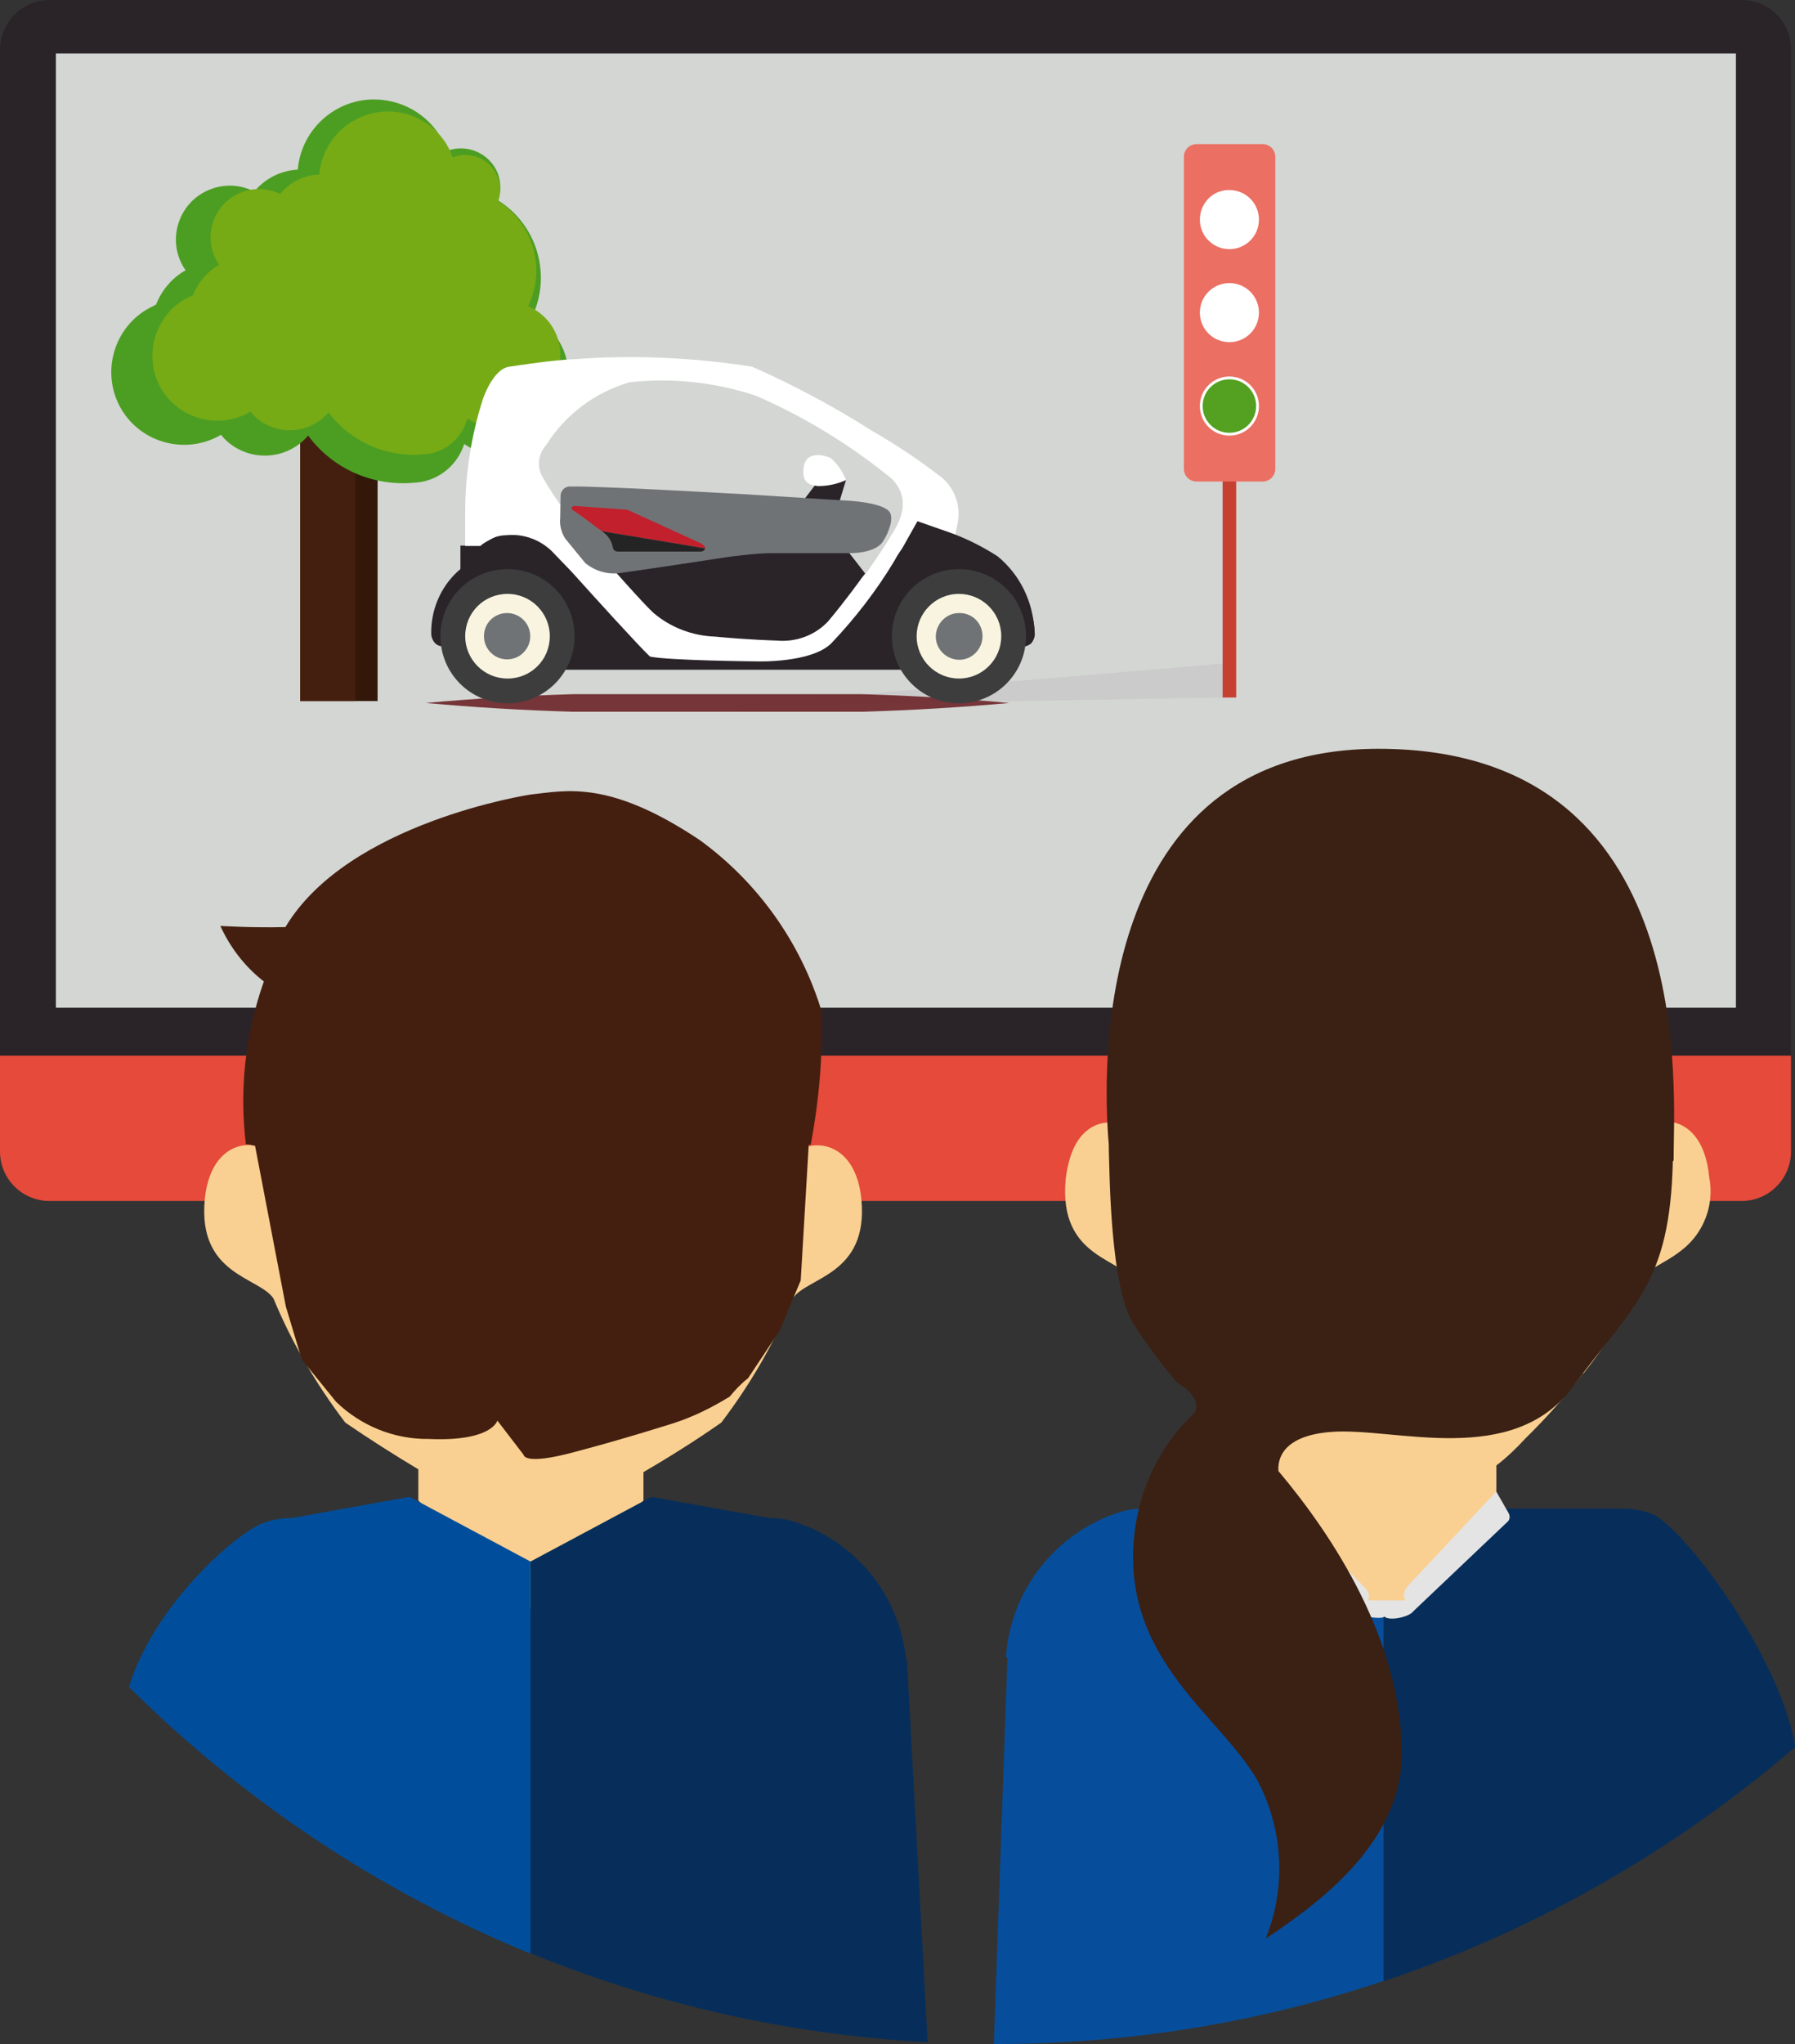
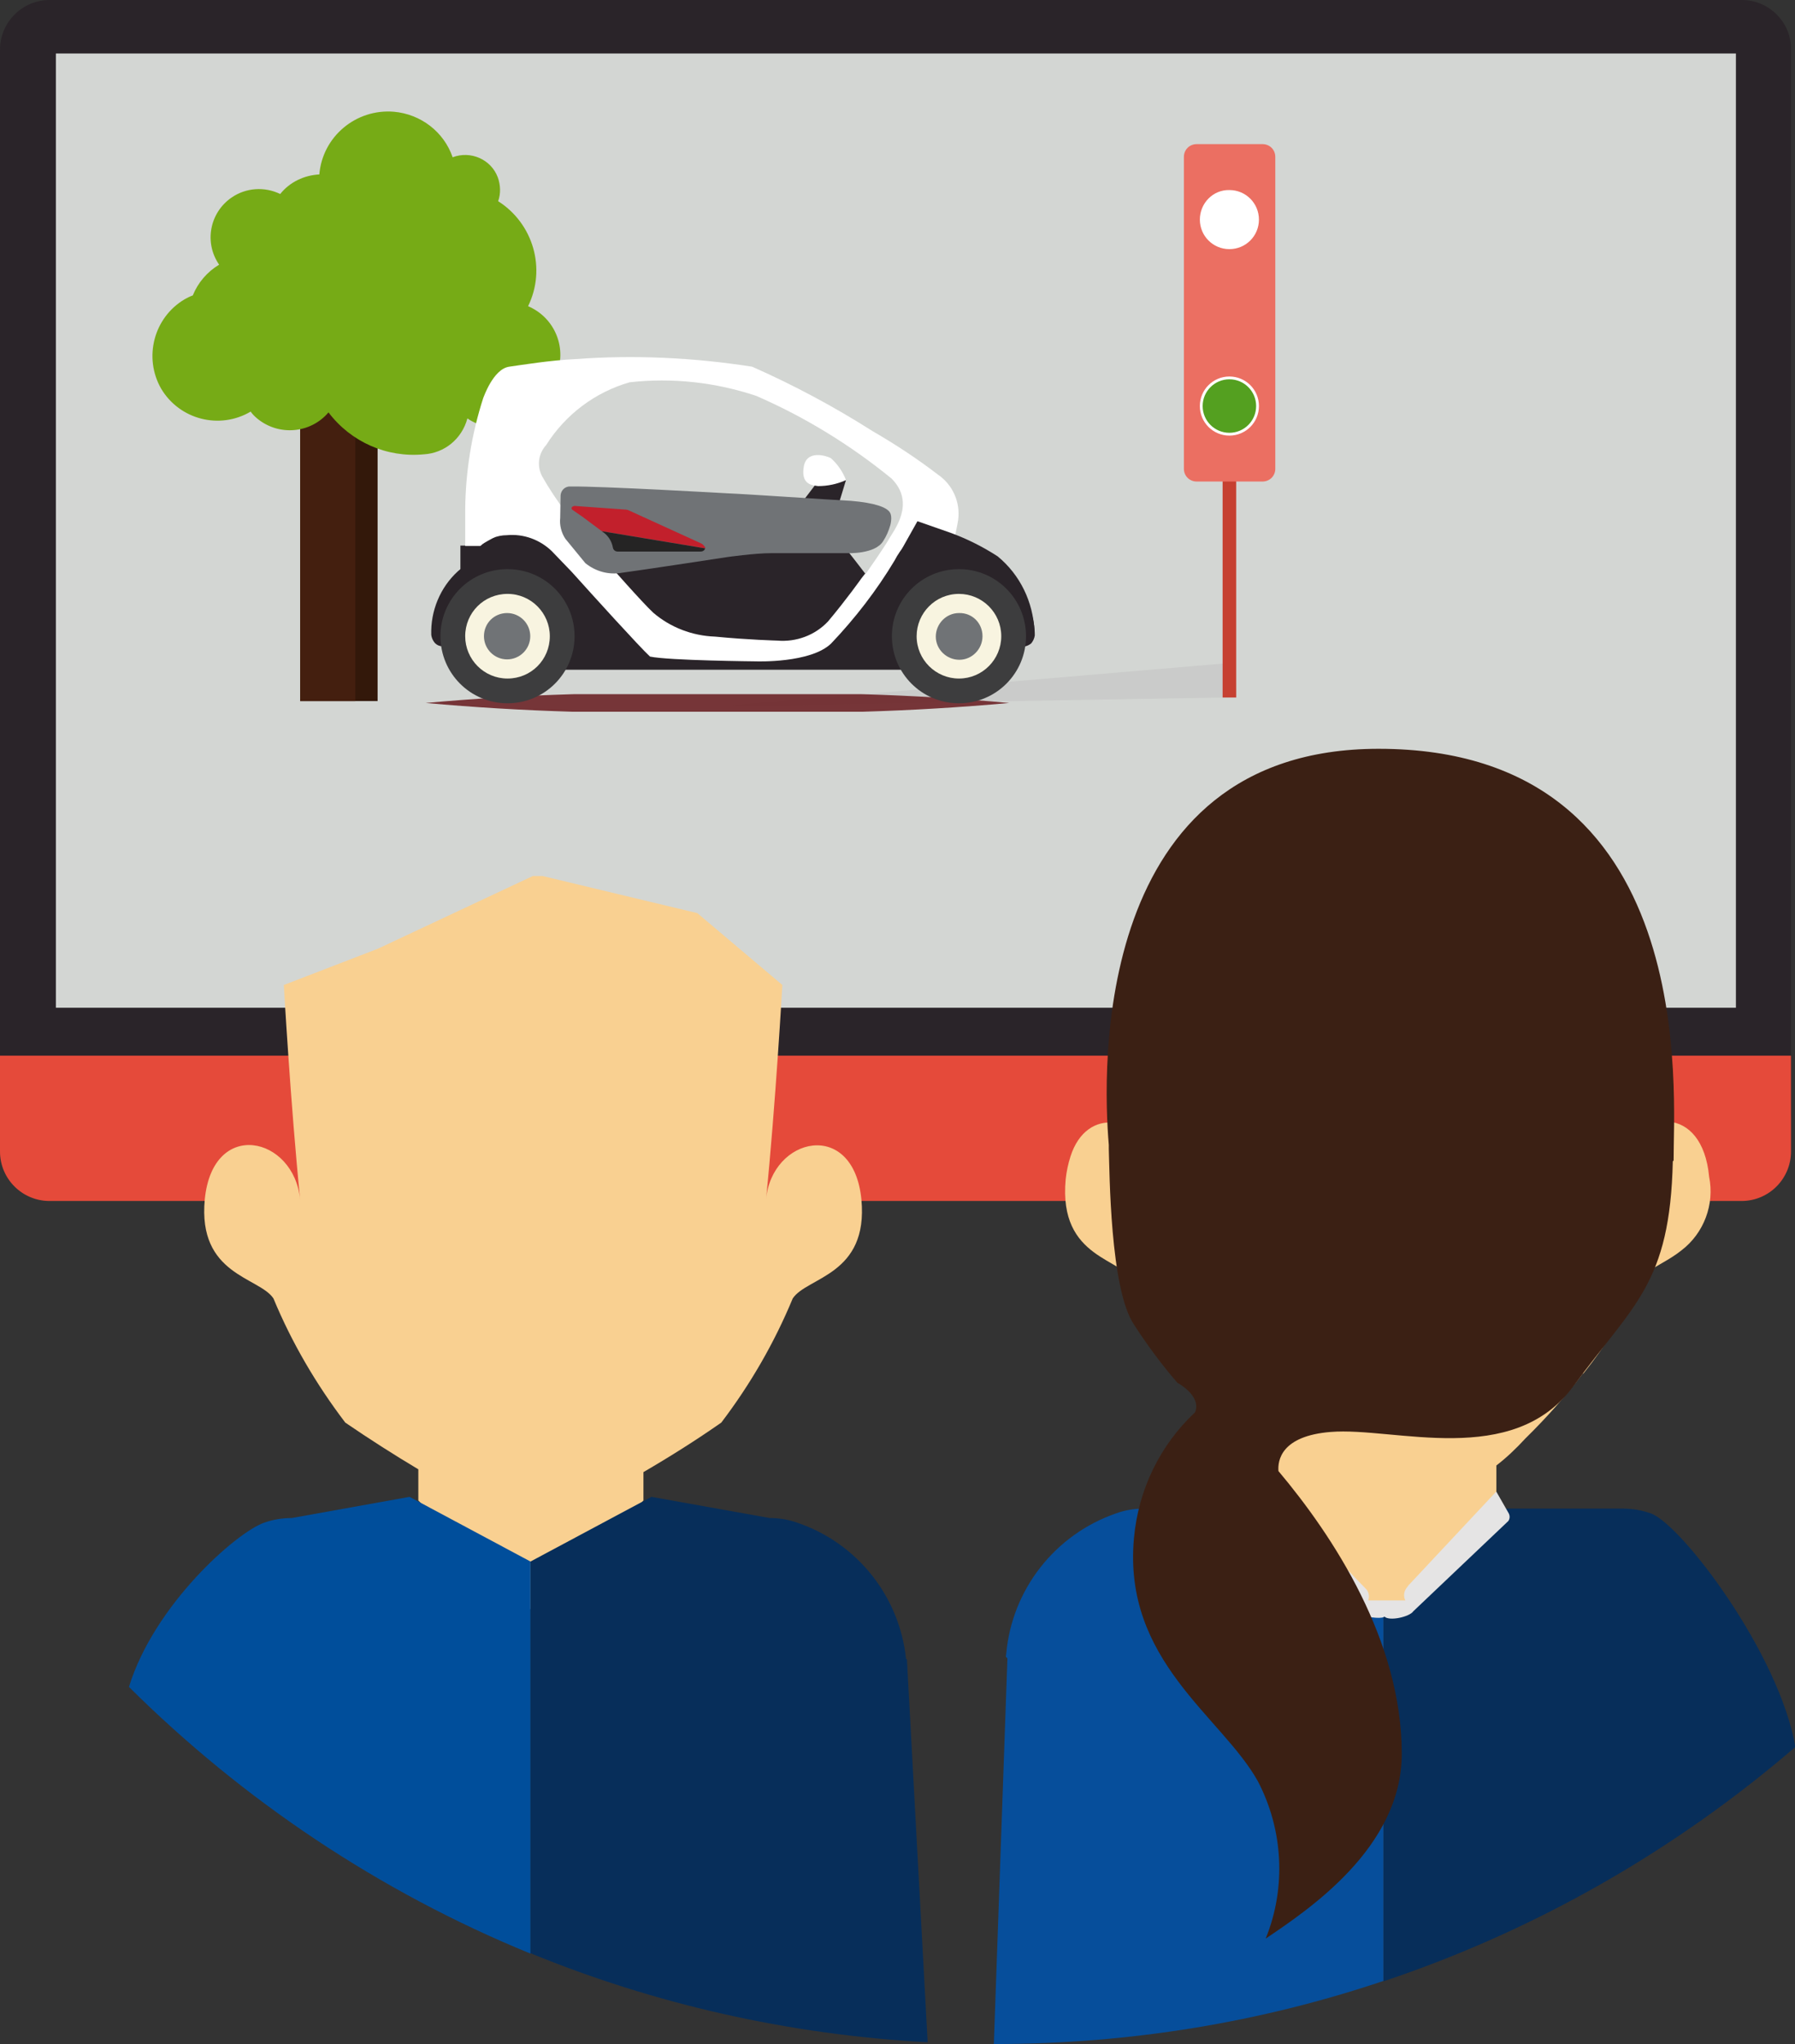
<svg xmlns="http://www.w3.org/2000/svg" xmlns:xlink="http://www.w3.org/1999/xlink" id="Calque_1" x="0px" y="0px" viewBox="0 0 449.7 512" style="enable-background:new 0 0 449.7 512;" xml:space="preserve">
  <rect x="0" y="0" width="449.7" height="512" fill="#333333" stroke="none" />
  <style type="text/css">	.st0{fill:#2A2429;}	.st1{fill:#D3D6D3;}	.st2{fill:#E54A3A;}	.st3{opacity:0.3;}	.st4{clip-path:url(#SVGID_00000052811398189493625140000004846924442108480923_);}	.st5{fill:#B5B1B4;}	.st6{fill:#C64031;}	.st7{fill:#EB6F62;}	.st8{fill:#FFFFFF;}	.st9{fill:#54A020;}	.st10{fill:#33180A;}	.st11{fill:#441F0F;}	.st12{fill:#4C9E22;}	.st13{fill:#76AB16;}	.st14{opacity:0.9;}	.st15{clip-path:url(#SVGID_00000129926311323015426780000011356867788664719797_);}	.st16{fill:#6C2327;}	.st17{fill:#707376;}	.st18{fill:#3D3D3E;}	.st19{fill:#F8F4E0;}	.st20{fill:#C2202C;}	.st21{fill:#252424;}	.st22{fill:#F9D091;}	.st23{fill:#004E9B;}	.st24{fill:#072E5A;}	.st25{fill:#064E9B;}	.st26{fill:#E5E4E4;}	.st27{fill:#3B2014;}</style>
  <g>
    <g id="Écran" transform="translate(0 0)">
      <path id="Tracé_2844" class="st0" d="M436.4,0H12.4C5.6,0,0,5.6,0,12.4c0,0,0,0,0,0v266.3c0,6.9,5.6,12.4,12.4,12.4h423.9   c6.9,0,12.4-5.6,12.4-12.4V12.4C448.8,5.6,443.2,0,436.4,0" />
      <rect id="Rectangle_455" x="14" y="13.4" class="st1" width="420.9" height="239" />
      <path id="Tracé_2845" class="st2" d="M0,264.4v24c0,6.9,5.6,12.4,12.4,12.4h423.9c6.9,0,12.4-5.6,12.4-12.4v-24H0z" />
      <g id="Groupe_455" transform="translate(18.925 17.337)" class="st3">
        <g id="Groupe_454">
          <g>
            <defs>
              <rect id="SVGID_1_" x="162.2" y="148.6" width="128.6" height="10.9" />
            </defs>
            <clipPath id="SVGID_00000048481686656678973260000016804902484223838092_">
              <use xlink:href="#SVGID_1_" style="overflow:visible;" />
            </clipPath>
            <g id="Groupe_453" style="clip-path:url(#SVGID_00000048481686656678973260000016804902484223838092_);">
              <path id="Tracé_2846" class="st5" d="M290.5,148.6l0.3,8.7l-128.6,2.2L290.5,148.6z" />
            </g>
          </g>
        </g>
      </g>
      <path id="Tracé_2847" class="st6" d="M308,90.3c1.1,0.2,1.8,1.1,1.7,2.2v82.2h-3.4V92.5C306.2,91.4,306.9,90.4,308,90.3" />
      <path id="Rectangle_457" class="st7" d="M299.8,36.1h16.5c1.8,0,3.2,1.4,3.2,3.2v78.1c0,1.8-1.4,3.2-3.2,3.2h-16.5   c-1.8,0-3.2-1.4-3.2-3.2V39.3C296.6,37.5,298,36.1,299.8,36.1z" />
      <path id="Tracé_2848" class="st8" d="M300.6,55c0,4.1,3.3,7.4,7.4,7.4c4.1,0,7.4-3.3,7.4-7.4s-3.3-7.4-7.4-7.4l0,0   C303.9,47.5,300.6,50.9,300.6,55C300.6,55,300.6,55,300.6,55" />
-       <path id="Tracé_2849" class="st8" d="M300.6,78.3c0,4.1,3.3,7.4,7.4,7.4c4.1,0,7.4-3.3,7.4-7.4s-3.3-7.4-7.4-7.4l0,0   C303.9,70.9,300.6,74.2,300.6,78.3C300.6,78.3,300.6,78.3,300.6,78.3" />
      <path id="Tracé_2850" class="st8" d="M300.6,101.7c0,4.1,3.3,7.4,7.4,7.4c4.1,0,7.4-3.3,7.4-7.4s-3.3-7.4-7.4-7.4l0,0   C303.9,94.3,300.6,97.6,300.6,101.7L300.6,101.7" />
      <path id="Tracé_2851" class="st9" d="M301.3,101.7c0,3.7,3,6.7,6.7,6.7c3.7,0,6.7-3,6.7-6.7c0-3.7-3-6.7-6.7-6.7   S301.3,98,301.3,101.7C301.3,101.7,301.3,101.7,301.3,101.7" />
      <g id="Voiture" transform="translate(2.899 2.589)">
        <g id="Groupe_492" transform="translate(0 0)">
          <g id="arbre_small">
            <rect id="Rectangle_416" x="72.3" y="99.5" class="st10" width="19.4" height="73.5" />
            <rect id="Rectangle_417" x="72.3" y="99.5" class="st11" width="13.8" height="73.5" />
-             <path id="Tracé_2676" class="st12" d="M101,118.3c-10.4,1-20.5-3.4-26.7-11.8c-5.1,6-14,6.7-20,1.7c-0.7-0.6-1.3-1.2-1.8-1.9      c-8.7,5.1-19.9,2.2-25-6.4c-5.1-8.7-2.2-19.9,6.4-25c0.7-0.4,1.5-0.8,2.3-1.2c1.4-3.6,4-6.7,7.4-8.6      c-4.3-6.1-2.7-14.6,3.4-18.8c4.1-2.8,9.4-3.2,13.8-0.9c2.7-3.3,6.7-5.3,10.9-5.5c0.9-10.6,10.3-18.5,20.9-17.5      c7.5,0.7,14,5.6,16.5,12.8c5-1.9,10.7,0.6,12.7,5.6c0.8,2.2,0.9,4.6,0.1,6.8c9.9,6.2,13.5,18.9,8.4,29.4      c7.6,3.2,11.1,12,7.9,19.5c-1,2.3-2.5,4.3-4.5,5.9c-2.7,7-10.5,10.4-17.5,7.7c-1-0.4-2-0.9-2.8-1.5      C111.7,114,106.8,118,101,118.3" />
            <path id="Tracé_2677" class="st13" d="M103.3,111.2c-9.3,0.9-18.3-3.1-23.9-10.5c-4.5,5.3-12.5,6-17.9,1.5      c-0.6-0.5-1.2-1.1-1.6-1.7c-7.8,4.6-17.8,2-22.4-5.7C33,87,35.6,77,43.3,72.4c0.7-0.4,1.3-0.7,2.1-1c1.3-3.2,3.6-5.9,6.6-7.7      c-3.8-5.5-2.4-13,3.1-16.8c3.6-2.5,8.3-2.8,12.2-0.9c2.4-3,6-4.7,9.8-4.9c0.8-9.5,9.2-16.5,18.7-15.7c6.7,0.6,12.5,5,14.7,11.4      c4.5-1.7,9.6,0.5,11.3,5c0.7,1.9,0.8,4.1,0.1,6c8.8,5.6,12.1,16.9,7.5,26.3c6.8,2.9,9.9,10.7,7,17.4c-0.9,2.1-2.3,3.9-4,5.2      c-2.4,6.2-9.4,9.3-15.6,6.9c-0.9-0.4-1.8-0.8-2.6-1.4C112.8,107.4,108.4,110.9,103.3,111.2" />
          </g>
          <g id="Groupe_493" transform="translate(8.246 6.757)">
            <g id="Groupe_482" transform="translate(0 8.82)" class="st14">
              <g id="Groupe_481">
                <g>
                  <defs>
                    <rect id="SVGID_00000109005874799941642170000006740608777528489913_" x="95.5" y="155.7" width="146.1" height="4.4" />
                  </defs>
                  <clipPath id="SVGID_00000176024010324431814970000004507993726452681648_">
                    <use xlink:href="#SVGID_00000109005874799941642170000006740608777528489913_" style="overflow:visible;" />
                  </clipPath>
                  <g id="Groupe_480" style="clip-path:url(#SVGID_00000176024010324431814970000004507993726452681648_);">
                    <path id="Tracé_2877" class="st16" d="M168.6,155.7c-24.4-0.7-48.8,0-73.1,2.2c24.3,2.2,48.7,2.9,73.1,2.2          c24.4,0.7,48.8,0,73.1-2.2C217.4,155.7,193,155,168.6,155.7" />
                  </g>
                </g>
              </g>
            </g>
            <path id="Tracé_2878" class="st0" d="M190.2,115.9l4.2-5.5h4.5l1.9,0.5l-1.8,5.9L190.2,115.9z" />
            <path id="Tracé_2879" class="st8" d="M200.8,110.9c-0.8-2.1-2.1-4-3.8-5.5c-1.1-0.6-6.2-2.2-6.8,2.3c-0.7,4.5,2.4,4.5,3.6,4.7      C196.2,112.4,198.6,111.9,200.8,110.9" />
            <path id="Tracé_2880" class="st0" d="M104.1,127.3h4.9l7.5-4.2l14.5,5.3l15.5,18.1l5.6,7.9h38.4l12.3-11.7l10.1-14.6l6.7-5.5      l6.7,1.7c3.6,1,6.9,2.6,9.8,4.9c2.8,2.2,5.2,4.8,7.2,7.8l-29.3,10.7l1.2,10.7h-85.4l1.6-17.7h-27.2V127.3z" />
            <path id="Tracé_2881" class="st8" d="M211.6,125.6c-1.1,2-5.8,8.7-5.8,8.7l-19.7,14.3l-17-2.4l-27.9-17.5l-1.6,1.1l-6.3-6.8      l-0.3-0.4l-2.5-3.8c-2.1-2.8-4.1-5.8-5.8-8.8c-1.4-2.6-1-5.7,1-7.9c4.8-7.6,12.2-13.2,20.9-15.7c10.7-1.2,21.5,0,31.7,3.4      c12.2,5.3,23.6,12.3,33.9,20.7C218.4,116.7,212.7,123.6,211.6,125.6 M132.1,133.9c5.4,6,17,18.8,19.6,21.2      c4.7,1,26.6,1.2,26.6,1.2s13.7,0.5,18.8-4.5c6-6.3,11.4-13.3,15.9-20.8c1.4-2.8,4.4-6.4,6.7-6.3c2.9-0.2,5.7,0.7,8,2.4      c1.1-5.4,1.2-6.2,1.2-6.2c0.6-4.5-1.4-8.9-5.1-11.4c-5.2-4-10.7-7.6-16.4-10.9c-9.6-6.1-19.7-11.5-30.1-16.1      c-14.7-2.3-29.6-3-44.4-1.9c-6.2,0.3-13,1.4-16.5,1.9c-4,0.6-6.4,7.7-6.5,7.9c-2.9,9-4.4,18.4-4.5,27.8c0,10.5,0,9.2,0,9.2h3.8      c1.8-1.7,4.2-2.7,6.6-2.7c4.2-0.4,8.3,1.1,11.3,4L132.1,133.9z" />
            <path id="Tracé_2882" class="st0" d="M141.2,131.8c0,0,8.5,9.7,11.3,12.3c4.3,3.7,9.8,5.8,15.5,6c8.2,0.8,15.6,1,15.6,1      c4.7,0.4,9.4-1.3,12.7-4.8c4.7-5.6,8.3-10.7,8.3-10.7l1-1.3c0,0-3.5-4.6-6.5-8.3s-50.8-3.5-50.8-3.5L141.2,131.8z" />
            <path id="Tracé_2883" class="st17" d="M170.9,114.2c0,0-31.4-1.8-39.1-1.7c-1.3-0.1-2.4,0.9-2.5,2.2c0,0,0,0.1,0,0.1l-0.1,5.6      c-0.2,1.8,0.3,3.7,1.3,5.2c2.6,3.2,5,6.1,5,6.1c2.6,2.1,5.9,3,9.2,2.4c6-0.8,26.2-3.9,26.2-3.9s7-1,11.1-1h19.2      c0,0,6.9,0.3,8.9-3c0.8-1.2,1.4-2.6,1.8-4c0,0,0.6-2.1-0.1-3.2c-0.8-1.3-3.8-2.4-9.7-2.9C196.2,115.8,176,114.4,170.9,114.2" />
            <path id="Tracé_2884" class="st0" d="M134.8,151.4c0.2-2.1,0-4.2-0.6-6.3c-2.1-7.7-8.9-13.3-16.9-14c-0.5,0-1-0.1-1.5-0.1      c-8,0-6.1-2.5-12.2,2.7c-4.5,4.1-6.9,10-6.7,16c0.1,0.7,0.4,1.4,0.9,2c0.5,0.5,1.1,0.8,1.8,0.8l16.3-3.1L134.8,151.4z" />
            <path id="Tracé_2885" class="st18" d="M99.2,150c0,9.3,7.5,16.8,16.8,16.8s16.8-7.5,16.8-16.8c0-9.3-7.5-16.8-16.8-16.8l0,0      C106.7,133.2,99.2,140.7,99.2,150" />
            <path id="Tracé_2886" class="st19" d="M105.4,150c0,5.8,4.7,10.6,10.6,10.6s10.6-4.7,10.6-10.6c0-5.8-4.7-10.6-10.6-10.6      c0,0,0,0,0,0C110.1,139.4,105.4,144.1,105.4,150" />
            <path id="Tracé_2887" class="st17" d="M110.1,150c0,3.2,2.6,5.8,5.8,5.8s5.8-2.6,5.8-5.8s-2.6-5.8-5.8-5.8      S110.1,146.7,110.1,150L110.1,150" />
            <path id="Tracé_2888" class="st0" d="M214.6,147.7l33.4,1c-0.3-7.3-3.6-14.1-9.2-18.7c-3.7-2.4-7.7-4.4-11.8-5.9l-8.3-2.9      l-4.1,7.3l-9.8,16.5l-10.1,10.9l-3.6,1l-1.7,1.4h26.5L214.6,147.7z" />
            <path id="Tracé_2889" class="st0" d="M229.1,149.5l16.3,3.1c0.7-0.1,1.3-0.4,1.8-0.8c0.5-0.6,0.8-1.3,0.9-2c0-2-0.3-4.1-1-6      c-2.7-7.6-9.9-12.7-17.9-12.7c-0.5,0-1,0-1.5,0.1c-8,0.7-14.7,6.3-16.9,14c-0.5,2-0.7,4.2-0.6,6.3L229.1,149.5z" />
            <path id="Tracé_2890" class="st18" d="M245.9,150c0,9.3-7.5,16.8-16.8,16.8c-9.3,0-16.8-7.5-16.8-16.8      c0-9.3,7.5-16.8,16.8-16.8C238.4,133.2,245.9,140.7,245.9,150C245.9,150,245.9,150,245.9,150" />
            <path id="Tracé_2891" class="st19" d="M239.7,150c0,5.8-4.7,10.6-10.6,10.6c-5.8,0-10.6-4.7-10.6-10.6      c0-5.8,4.7-10.6,10.6-10.6c0,0,0,0,0,0C234.9,139.4,239.7,144.1,239.7,150" />
            <path id="Tracé_2892" class="st17" d="M235,150c0,3.2-2.6,5.9-5.8,5.9c-3.2,0-5.9-2.6-5.9-5.8c0-3.2,2.6-5.9,5.8-5.9      c0,0,0,0,0,0C232.4,144.1,235,146.7,235,150L235,150" />
            <path id="Tracé_2893" class="st20" d="M139.7,123.7l-0.2-0.1l-4.7-3.5l-2.6-1.8c-0.2-0.2-0.2-0.5,0-0.7c0.3-0.2,0.6-0.3,1-0.2      l12.6,0.9l0.4,0.1l18.4,8.4c0.4,0.2,1,0.9,1,1.2" />
            <path id="Tracé_2894" class="st21" d="M139.6,123.7c1.5,0.9,2.5,2.4,2.8,4.1c0.1,0.6,0.6,1,1.2,1h20.8c0.5,0,1-0.3,1.1-0.8      L139.6,123.7z" />
          </g>
        </g>
      </g>
    </g>
    <g id="Personnage_gauche" transform="translate(3.204 20.702)">
-       <path class="st22" d="M212.6,279.7c-2-20.3-22.5-15.7-23.9,0.1c2.4-23.8,4.1-53.8,4.1-53.8l-21.3-18l-38.8-9.3h-2.4v160.5h0   l0-160.5h-2.4l-38.8,18.2L67.9,226c0,0,1.7,30,4.1,53.8c-1.5-15.9-21.9-20.5-23.9-0.1c-1.8,19,13.6,19.4,17.2,24.8   c4.6,11.1,10.7,21.5,18,31.1c6,4.1,12.1,8,18.3,11.7v7.8l23.8,24.5c0.6,0.8,0.7,1.8,0.4,2.7h9.3c-0.5-0.9-0.5-2.1,0.2-3l0.6-0.8   l-0.6-0.6l0.7,0.7l22-23.5l0-7.1c6.7-3.9,13.2-8,19.5-12.4c7.3-9.6,13.3-20,17.9-31.1C199,299.1,214.4,298.7,212.6,279.7z" />
+       <path class="st22" d="M212.6,279.7c-2-20.3-22.5-15.7-23.9,0.1c2.4-23.8,4.1-53.8,4.1-53.8l-21.3-18l-38.8-9.3v160.5h0   l0-160.5h-2.4l-38.8,18.2L67.9,226c0,0,1.7,30,4.1,53.8c-1.5-15.9-21.9-20.5-23.9-0.1c-1.8,19,13.6,19.4,17.2,24.8   c4.6,11.1,10.7,21.5,18,31.1c6,4.1,12.1,8,18.3,11.7v7.8l23.8,24.5c0.6,0.8,0.7,1.8,0.4,2.7h9.3c-0.5-0.9-0.5-2.1,0.2-3l0.6-0.8   l-0.6-0.6l0.7,0.7l22-23.5l0-7.1c6.7-3.9,13.2-8,19.5-12.4c7.3-9.6,13.3-20,17.9-31.1C199,299.1,214.4,298.7,212.6,279.7z" />
      <path class="st23" d="M69.9,359.5c-2.4,0-4.8,0.4-7,1.2c-7,2.5-27.5,20.6-33.8,41.1c28.6,28.4,62.7,51.3,100.6,66.8v-98.2   l-30.3-16.2L69.9,359.5z" />
      <path class="st24" d="M196.6,360.7c-2.2-0.8-4.6-1.2-7-1.2l-29.6-5.3l-30.3,16.2v98.1c31,12.7,64.5,20.4,99.5,22.3l-5.2-96   l-0.2,0.1C222.2,379.2,211.6,365.8,196.6,360.7z" />
-       <path class="st11" d="M202.7,232.8c-5.2-17.3-16-32.5-30.6-43.1c-22.6-15.1-33.3-12.4-42.4-11.4c0,0-45.7,6.9-61.4,33.2   c-8.8,0.2-16.3-0.3-16.3-0.3c2.4,5.3,6,10,10.5,13.6l0.4,0.3c-4.6,13.1-6.2,27-4.5,40.8c0.8,0,1.5,0.2,2.3,0.4l7.7,40.2l4,13.3   l8.6,10.6c6.2,6,14.5,9.4,23.2,9.3c15.9,0.7,17.2-4.6,17.2-4.6l6.6,8.6c0,0,0,2.7,12.6-0.7c12.6-3.3,25.1-7.3,25.1-7.3   c4.9-1.6,9.5-3.9,13.9-6.6c1.4-1.7,2.9-3.3,4.6-4.6l7.9-11.9l5.3-12.6l2-33.9c0.2-0.1,0.4-0.1,0.5-0.1   C202,255,202.9,243.9,202.7,232.8L202.7,232.8z" />
    </g>
    <g id="Personnage_droite" transform="translate(25.988 22.644)">
      <path class="st24" d="M387.6,356.4c-2.3-0.8-4.6-1.2-7-1.2h-29.7l-30.3,21.5l0,96.9c38.3-12.8,73.2-32.9,103.2-58.7   C419.8,391.5,395.3,359.2,387.6,356.4z" />
      <path class="st25" d="M260.6,355.2c-2.4,0-4.8,0.4-7,1.2c-15.3,5.3-26.1,19.1-27.5,35.2c0,0.2-0.1,0.5-0.1,0.7l0.4,0.4l-3.4,96.6   c0.1,0,0.1,0,0.2,0c34,0,66.8-5.5,97.4-15.8l0-96.9l-30.3-21.5H260.6z" />
      <path id="Tracé_2869" class="st26" d="M348.8,350.8l3.2,5.6c0.3,0.6,0.3,1.3-0.1,1.9l-23.8,22.6c-0.9,1.4-6.1,2.6-7.3,1.3   l0.2-4.2c-0.7-0.8-0.7-2,0.1-2.7c0,0,0.1-0.1,0.1-0.1L348.8,350.8z" />
      <path id="Tracé_2870" class="st26" d="M292.3,350.8l-3.2,5.6c-0.3,0.6-0.3,1.3,0.1,1.9l19.8,21.3c0.9,1.4,10.8,3.9,11.9,2.6   l0.3-4c0.8-0.8-0.5-2.3-1.3-3.1L292.3,350.8z" />
      <path class="st22" d="M402.2,272.1L402.2,272.1c-1.7-18.3-17.5-16.8-22.2-5.1c2.8-9.8,6.2-19.4,10.4-28.7l-36.6-46.9l-29.9-0.5   l-2.5-0.4l-0.3,0.1v0l-2.4,0.4l-29.9,21.7l-28.6,5.6l3.4,49.7c-3.8-11.1-17.3-13.8-21.4-1c-0.6,1.9-1,3.8-1.2,5.7   c-1.9,20.3,14.8,19.7,17.2,26c6.9,14.6,16.5,27.8,28.3,38.9c1.9,2.1,3.9,4,6.1,5.8v7.5l23.8,24.6c0.6,0.8,0.7,1.8,0.4,2.7h9.3   c-0.5-0.9-0.4-2.1,0.2-3l0.6-0.8l0,0l22-23.5l0-6.5c2.6-2,5-4.3,7.3-6.8c5.2-5.1,10.1-10.6,14.5-16.4l-0.1,0.3   c5.7-7.1,10.6-14.9,14.4-23.3c0.3-0.8,0.8-1.5,1.5-2c2.2-1.8,5.7-3.2,8.8-5.7C400.9,286.2,403.6,279,402.2,272.1z" />
      <path class="st27" d="M319.4,164.9c-71.8,0-69.2,80.7-67.6,99.2l0,0c0,0,0,0.4,0,1c0.2,5.7,0.3,35.1,6.3,44   c3.3,5.1,6.9,10,10.9,14.6c0,0,6.1,3.2,4.4,7.4c-8.8,8.2-14.2,19.4-15.3,31.5c-2.8,30.7,21.9,44.6,31,60.8   c6.4,12.2,7.2,26.7,2,39.5c10.5-7.1,34.1-22.7,34.1-46.3c0-28.3-17.1-54.4-30.9-70.8c-0.2-2.6,0.6-8.8,13.1-9.8   c15.9-1.3,45.7,9.3,60.9-11.6c14.9-20.4,24.1-25.3,24.8-56.2c0.1-0.1,0.2-0.1,0.2-0.2C393.2,252.2,400.5,164.9,319.4,164.9z" />
    </g>
  </g>
</svg>